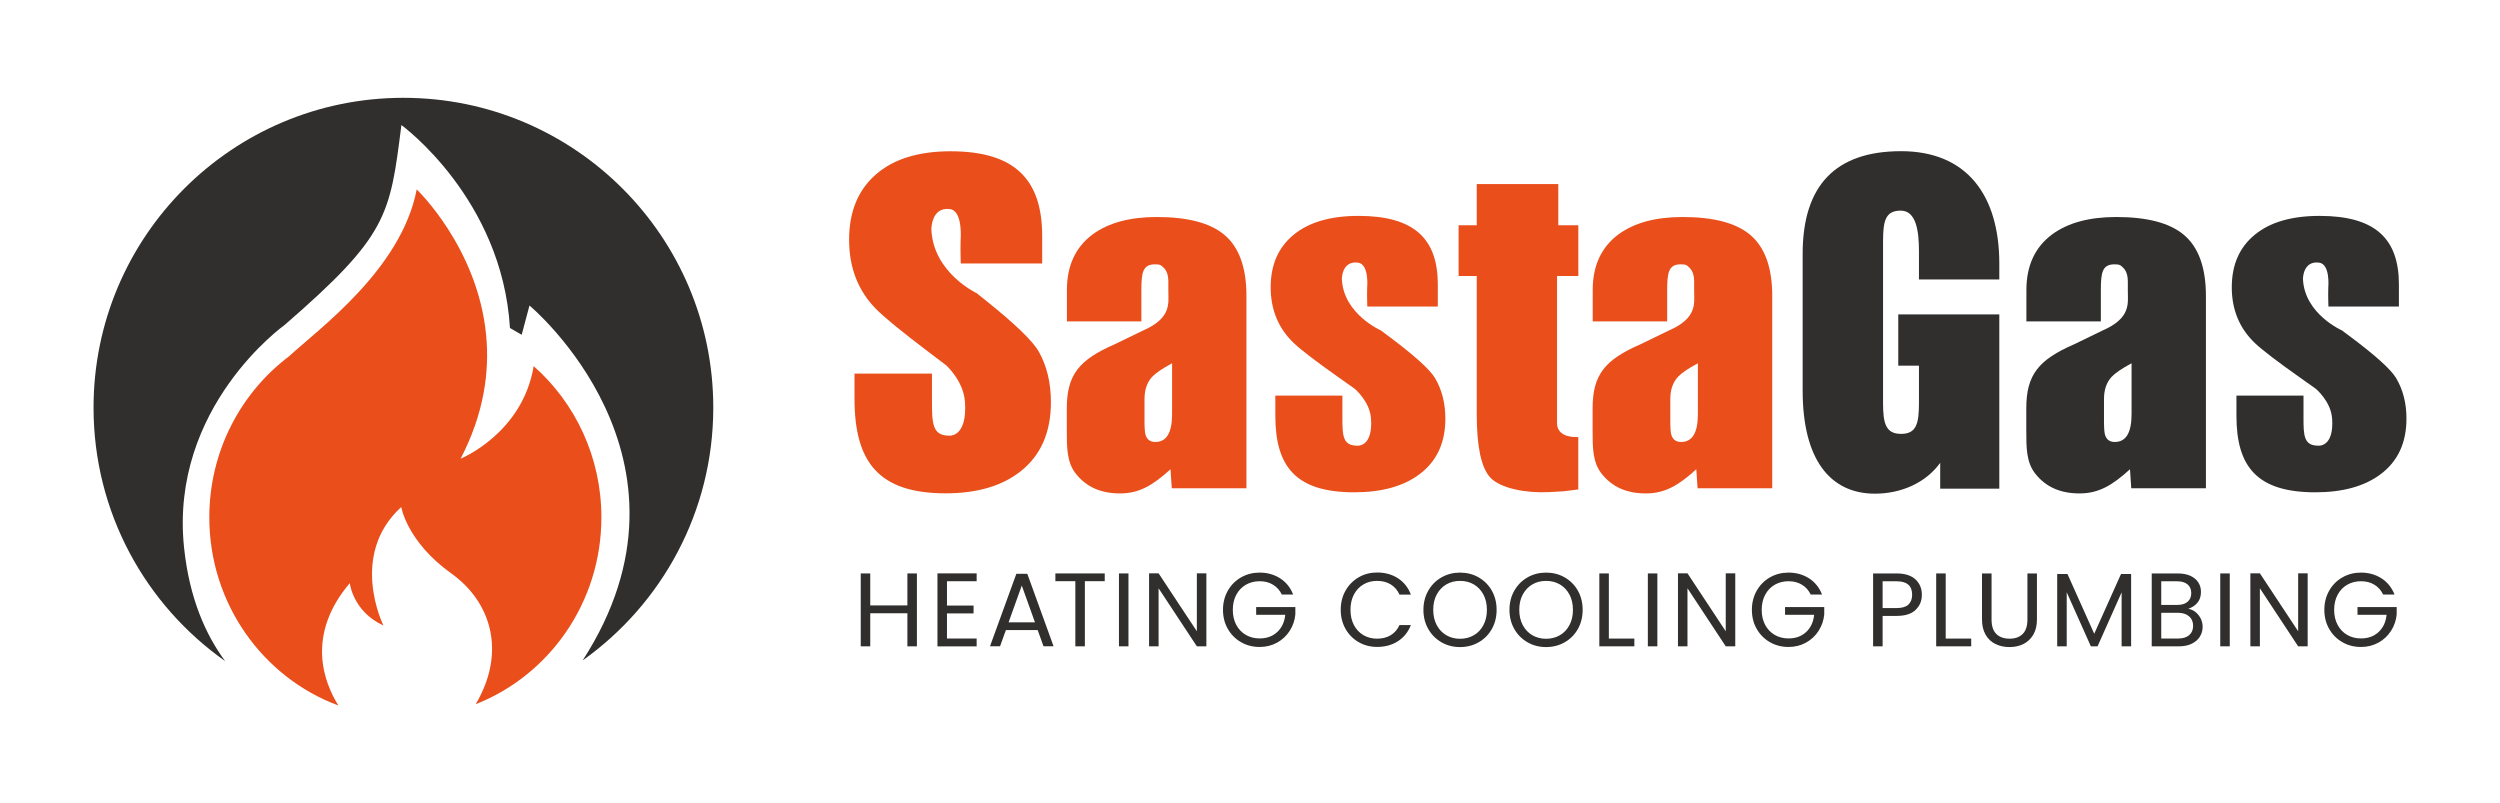
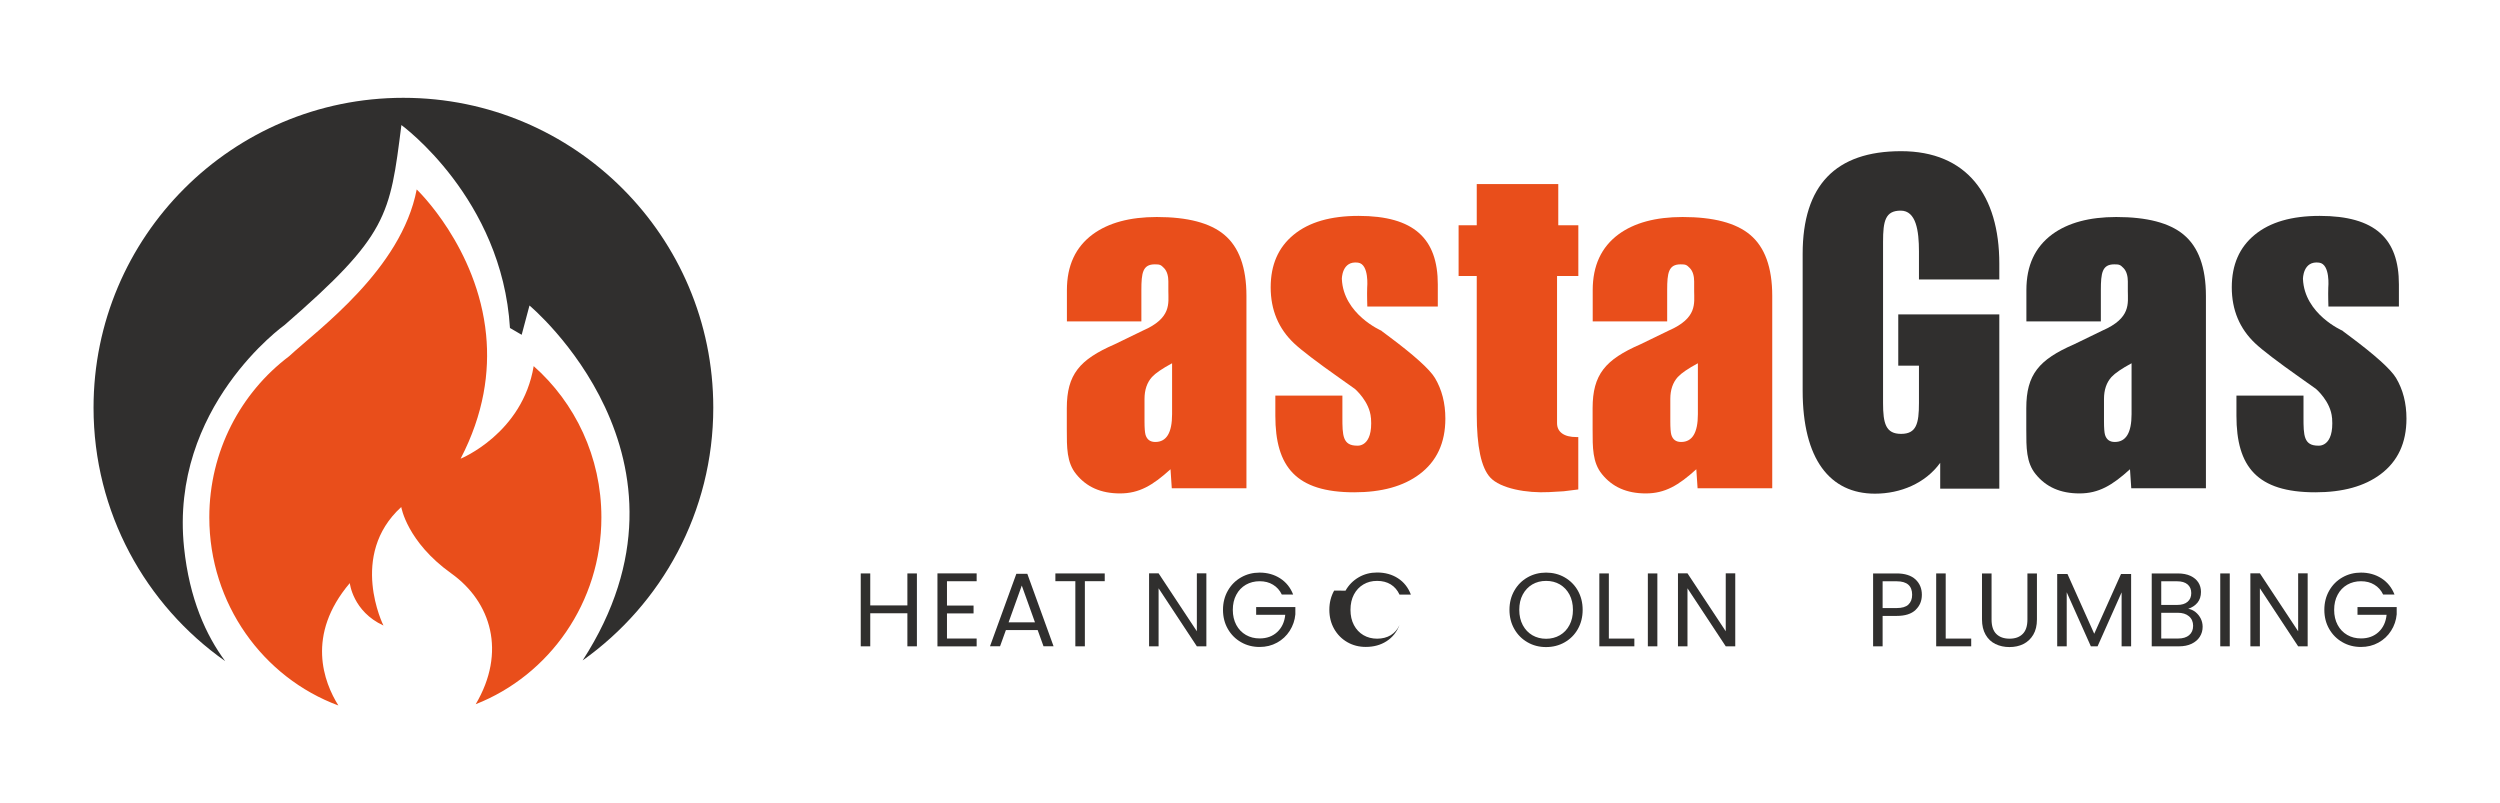
<svg xmlns="http://www.w3.org/2000/svg" id="Layer_1" data-name="Layer 1" viewBox="0 0 509.65 163.76">
  <defs>
    <style>
      .cls-1 {
        fill: #e94e1b;
      }

      .cls-1, .cls-2 {
        stroke-width: 0px;
      }

      .cls-2 {
        fill: #302f2e;
      }
    </style>
  </defs>
  <g>
    <path class="cls-2" d="m82.23,19.94c-34.88,0-63.16,28.28-63.16,63.16,0,21.36,10.6,40.24,26.83,51.67-3.88-5.23-7.29-12.68-8.38-23.16-2.98-28.64,20.49-45.35,20.49-45.35,21.09-18.3,21.48-22.27,23.82-40.77,0,0,20.53,14.92,22.13,41.37l2.39,1.39,1.59-5.97s37.47,31.16,10.84,72.35c16.11-11.45,26.63-30.26,26.63-51.53,0-34.88-28.28-63.16-63.17-63.16Z" />
    <path class="cls-1" d="m108.8,74.62c-2.27,13.77-14.9,18.89-14.9,18.89,4.77-9.18,5.93-17.74,5.2-25.23-.86-8.91-4.4-16.33-7.72-21.52-3.32-5.19-6.43-8.14-6.43-8.14-3.13,16.31-20.06,28.5-26.03,34.02h0c-9.85,7.43-16.25,19.37-16.25,32.83,0,17.64,10.96,32.66,26.31,38.35-2.95-4.73-6.66-14.35,2.33-24.95,0,0,.6,5.77,6.86,8.65,0,0-7.16-14.32,3.63-24.16,0,0,1.14,7.06,10.19,13.53,8.19,5.85,11.25,16.08,4.99,26.67,14.98-5.89,25.62-20.72,25.62-38.09,0-12.32-5.36-23.37-13.82-30.85Z" />
  </g>
  <g>
    <g>
-       <path class="cls-1" d="m196.71,81.87c-.29-4.21-3.8-7.38-3.8-7.38l-3.6-2.73c-5.43-4.11-8.99-7.02-10.68-8.73-3.69-3.72-5.53-8.44-5.53-14.15s1.81-10.11,5.42-13.28c3.61-3.17,8.7-4.76,15.27-4.76,13.11,0,18.67,5.76,18.67,17.29v5.58h-16.6s-.09-2.83-.03-4.73c0,0,.54-5.98-2.16-6.35-3.83-.53-3.8,4.12-3.8,4.12.35,8.89,9.28,13.04,9.28,13.04l.39.33,1.24.99c6.12,4.88,9.79,8.42,11.02,10.63,1.63,2.92,2.44,6.34,2.44,10.26,0,6.1-2.03,10.77-6.1,14.02-3.78,3.03-8.9,4.55-15.37,4.55-13.71,0-18.57-6.44-18.57-19.32v-5.09h15.79v5.5c0,4.52.04,7.15,3.45,7.15,0,0,3.8.52,3.28-6.96Z" />
      <path class="cls-1" d="m279.48,85.23c-.25-3.4-3.29-5.96-3.29-5.96l-3.12-2.21c-4.7-3.32-7.78-5.67-9.24-7.05-3.19-3.01-4.79-6.82-4.79-11.43s1.56-8.16,4.69-10.73,7.53-3.84,13.22-3.84c11.34,0,16.16,4.66,16.16,13.97v4.51h-14.37s-.08-2.29-.03-3.82c0,0,.47-4.83-1.87-5.13-3.32-.43-3.29,3.33-3.29,3.33.3,7.18,8.03,10.53,8.03,10.53l.33.27,1.08.8c5.29,3.94,8.47,6.81,9.54,8.59,1.41,2.36,2.12,5.12,2.12,8.29,0,4.92-1.76,8.7-5.28,11.33-3.27,2.45-7.7,3.68-13.3,3.68-11.87,0-16.08-5.2-16.08-15.61v-4.11h13.67v4.44c0,3.65.04,5.77,2.99,5.77,0,0,3.29.42,2.84-5.62Z" />
      <path class="cls-2" d="m475.41,85.23c-.25-3.4-3.29-5.96-3.29-5.96l-3.12-2.21c-4.7-3.32-7.78-5.67-9.24-7.05-3.19-3.01-4.79-6.82-4.79-11.43s1.56-8.16,4.69-10.73,7.53-3.84,13.22-3.84c11.34,0,16.16,4.66,16.16,13.97v4.51h-14.37s-.08-2.29-.03-3.82c0,0,.47-4.83-1.87-5.13-3.32-.43-3.29,3.33-3.29,3.33.3,7.18,8.03,10.53,8.03,10.53l.33.27,1.08.8c5.29,3.94,8.47,6.81,9.54,8.59,1.41,2.36,2.12,5.12,2.12,8.29,0,4.92-1.76,8.7-5.28,11.33-3.27,2.45-7.7,3.68-13.3,3.68-11.87,0-16.08-5.2-16.08-15.61v-4.11h13.67v4.44c0,3.65.04,5.77,2.99,5.77,0,0,3.29.42,2.84-5.62Z" />
      <path class="cls-1" d="m238.61,95.67c-3.61,3.28-6.38,4.92-10.28,4.92s-6.83-1.31-8.94-3.93c-1.94-2.37-1.91-5.42-1.91-9.14v-4.3c0-6.89,2.59-9.91,9.75-13.03l5.75-2.79c5.9-2.56,5.2-5.56,5.2-8.09v-1.94c0-.96-.21-2.03-.87-2.71-.66-.68-.86-.77-1.89-.77-2.47,0-2.74,1.75-2.74,5.25v6.38h-15.18v-6.38c0-4.99,1.76-8.78,5.28-11.38,3.2-2.34,7.55-3.52,13.04-3.52,6.28,0,10.86,1.2,13.74,3.6,3.02,2.51,4.54,6.67,4.54,12.49v39.21h-15.22l-.26-3.89Zm.32-21.61c-2,1.08-3.36,2.01-4.08,2.79-1.02,1.13-1.53,2.62-1.53,4.48v4.59c0,1.33.07,2.24.21,2.73.3.97.96,1.45,1.99,1.45,2.28,0,3.42-1.88,3.42-5.66v-10.38Z" />
      <path class="cls-1" d="m345.8,95.67c-3.61,3.28-6.38,4.92-10.28,4.92s-6.83-1.31-8.94-3.93c-1.94-2.37-1.91-5.42-1.91-9.14v-4.3c0-6.89,2.59-9.91,9.75-13.03l5.75-2.79c5.9-2.56,5.2-5.56,5.2-8.09v-1.94c0-.96-.21-2.03-.87-2.71-.66-.68-.86-.77-1.89-.77-2.47,0-2.74,1.75-2.74,5.25v6.38h-15.18v-6.38c0-4.99,1.76-8.78,5.28-11.38,3.2-2.34,7.55-3.52,13.04-3.52,6.28,0,10.86,1.2,13.74,3.6,3.02,2.51,4.54,6.67,4.54,12.49v39.21h-15.22l-.26-3.89Zm.32-21.61c-2,1.08-3.36,2.01-4.08,2.79-1.02,1.13-1.53,2.62-1.53,4.48v4.59c0,1.33.07,2.24.21,2.73.3.97.96,1.45,1.99,1.45,2.28,0,3.42-1.88,3.42-5.66v-10.38Z" />
      <path class="cls-2" d="m434.21,95.67c-3.61,3.28-6.38,4.92-10.28,4.92s-6.83-1.31-8.94-3.93c-1.94-2.37-1.91-5.42-1.91-9.14v-4.3c0-6.89,2.59-9.91,9.75-13.03l5.75-2.79c5.9-2.56,5.2-5.56,5.2-8.09v-1.94c0-.96-.21-2.03-.87-2.71-.66-.68-.86-.77-1.89-.77-2.47,0-2.74,1.75-2.74,5.25v6.38h-15.18v-6.38c0-4.99,1.76-8.78,5.28-11.38,3.2-2.34,7.55-3.52,13.04-3.52,6.28,0,10.86,1.2,13.74,3.6,3.02,2.51,4.54,6.67,4.54,12.49v39.21h-15.22l-.26-3.89Zm.32-21.61c-2,1.08-3.36,2.01-4.08,2.79-1.02,1.13-1.53,2.62-1.53,4.48v4.59c0,1.33.07,2.24.21,2.73.3.97.96,1.45,1.99,1.45,2.28,0,3.42-1.88,3.42-5.66v-10.38Z" />
      <path class="cls-1" d="m321.75,89.11v10.67l-2.97.37-2.97.17c-4.62.25-9.95-.74-12.01-2.98-1.84-1.99-2.75-6.3-2.75-12.95v-28.13h-3.7v-10.34h3.7v-8.39h16.62v8.39h4.09v10.34h-4.34v29.99c0,.91.34,1.61,1.03,2.11.69.5,1.66.74,2.93.74h.39Z" />
      <path class="cls-2" d="m395.53,99.6v-5.25c-3.02,4.19-8.12,6.29-13.3,6.29-9.17,0-14.74-7-14.74-21.01v-27.88c0-13.95,6.69-20.93,20.07-20.93s20.02,8.97,20.02,22.92v3.23h-16.38v-5.71c0-4.22-.58-8.32-3.72-8.32s-3.6,2.11-3.6,6.33v32.89c0,4.19.56,6.29,3.68,6.29s3.64-2.1,3.64-6.29v-7.61h-4.22v-10.46h20.6v35.53h-12.04Z" />
    </g>
    <g>
      <path class="cls-2" d="m186.92,116.9v14.86h-1.94v-6.74h-7.57v6.74h-1.94v-14.86h1.94v6.52h7.57v-6.52h1.94Z" />
      <path class="cls-2" d="m193.05,118.48v4.97h5.42v1.6h-5.42v5.12h6.05v1.6h-7.99v-14.88h7.99v1.6h-6.05Z" />
      <path class="cls-2" d="m211.54,128.45h-6.48l-1.19,3.3h-2.05l5.37-14.77h2.24l5.35,14.77h-2.05l-1.19-3.3Zm-.55-1.58l-2.69-7.5-2.69,7.5h5.37Z" />
      <path class="cls-2" d="m225.21,116.9v1.58h-4.05v13.28h-1.94v-13.28h-4.07v-1.58h10.06Z" />
-       <path class="cls-2" d="m230.05,116.9v14.86h-1.94v-14.86h1.94Z" />
      <path class="cls-2" d="m245.93,131.76h-1.94l-7.8-11.83v11.83h-1.94v-14.88h1.94l7.8,11.81v-11.81h1.94v14.88Z" />
      <path class="cls-2" d="m261.31,121.21c-.41-.87-1.01-1.54-1.79-2.01-.78-.48-1.69-.71-2.73-.71s-1.97.24-2.8.71c-.83.48-1.49,1.16-1.96,2.05-.48.89-.71,1.92-.71,3.08s.24,2.19.71,3.07,1.13,1.56,1.96,2.04c.83.48,1.77.71,2.8.71,1.45,0,2.64-.43,3.58-1.3.94-.87,1.49-2.04,1.64-3.52h-5.93v-1.58h7.99v1.49c-.11,1.22-.5,2.34-1.15,3.36-.65,1.02-1.51,1.82-2.58,2.41-1.07.59-2.25.88-3.56.88-1.38,0-2.64-.32-3.77-.97-1.14-.65-2.04-1.55-2.7-2.7s-.99-2.45-.99-3.9.33-2.75.99-3.91c.66-1.16,1.56-2.06,2.7-2.71,1.14-.65,2.4-.97,3.77-.97,1.58,0,2.97.39,4.19,1.17,1.21.78,2.1,1.88,2.65,3.3h-2.32Z" />
-       <path class="cls-2" d="m274.3,120.41c.65-1.16,1.55-2.06,2.68-2.72s2.38-.98,3.76-.98c1.62,0,3.03.39,4.24,1.17,1.21.78,2.09,1.89,2.64,3.33h-2.32c-.41-.9-1-1.58-1.78-2.07-.78-.48-1.7-.72-2.78-.72s-1.97.24-2.79.72c-.82.48-1.47,1.17-1.94,2.06-.47.89-.7,1.93-.7,3.12s.23,2.21.7,3.1c.47.89,1.12,1.58,1.94,2.06.82.48,1.75.72,2.79.72s2.01-.24,2.78-.71c.77-.48,1.37-1.16,1.78-2.06h2.32c-.55,1.42-1.44,2.52-2.64,3.29-1.21.78-2.62,1.16-4.24,1.16-1.38,0-2.63-.32-3.76-.97s-2.02-1.55-2.68-2.7c-.65-1.15-.98-2.45-.98-3.9s.33-2.75.98-3.91Z" />
-       <path class="cls-2" d="m293.87,130.94c-1.14-.65-2.04-1.55-2.7-2.71s-.99-2.46-.99-3.91.33-2.75.99-3.91c.66-1.16,1.56-2.06,2.7-2.71,1.14-.65,2.4-.97,3.77-.97s2.66.32,3.79.97,2.03,1.54,2.69,2.7c.65,1.15.98,2.46.98,3.92s-.33,2.77-.98,3.92c-.65,1.15-1.55,2.05-2.69,2.7-1.14.65-2.4.97-3.79.97s-2.64-.32-3.77-.97Zm6.58-1.44c.83-.48,1.49-1.17,1.96-2.07.48-.89.71-1.93.71-3.11s-.24-2.23-.71-3.12c-.48-.89-1.13-1.57-1.95-2.06-.82-.48-1.76-.72-2.81-.72s-1.99.24-2.81.72c-.82.48-1.47,1.17-1.95,2.06-.48.89-.71,1.93-.71,3.12s.24,2.22.71,3.11c.48.9,1.13,1.58,1.96,2.07.83.48,1.77.72,2.8.72s1.97-.24,2.8-.72Z" />
+       <path class="cls-2" d="m274.3,120.41c.65-1.16,1.55-2.06,2.68-2.72s2.38-.98,3.76-.98c1.62,0,3.03.39,4.24,1.17,1.21.78,2.09,1.89,2.64,3.33h-2.32c-.41-.9-1-1.58-1.78-2.07-.78-.48-1.7-.72-2.78-.72s-1.97.24-2.79.72c-.82.48-1.47,1.17-1.94,2.06-.47.89-.7,1.93-.7,3.12s.23,2.21.7,3.1c.47.89,1.12,1.58,1.94,2.06.82.48,1.75.72,2.79.72s2.01-.24,2.78-.71c.77-.48,1.37-1.16,1.78-2.06c-.55,1.42-1.44,2.52-2.64,3.29-1.21.78-2.62,1.16-4.24,1.16-1.38,0-2.63-.32-3.76-.97s-2.02-1.55-2.68-2.7c-.65-1.15-.98-2.45-.98-3.9s.33-2.75.98-3.91Z" />
      <path class="cls-2" d="m311.41,130.94c-1.14-.65-2.04-1.55-2.7-2.71s-.99-2.46-.99-3.91.33-2.75.99-3.91c.66-1.16,1.56-2.06,2.7-2.71,1.14-.65,2.4-.97,3.77-.97s2.66.32,3.79.97,2.03,1.54,2.69,2.7c.65,1.15.98,2.46.98,3.92s-.33,2.77-.98,3.92c-.65,1.15-1.55,2.05-2.69,2.7-1.14.65-2.4.97-3.79.97s-2.64-.32-3.77-.97Zm6.58-1.44c.83-.48,1.49-1.17,1.96-2.07.48-.89.71-1.93.71-3.11s-.24-2.23-.71-3.12c-.48-.89-1.13-1.57-1.95-2.06-.82-.48-1.76-.72-2.81-.72s-1.99.24-2.81.72c-.82.48-1.47,1.17-1.95,2.06-.48.89-.71,1.93-.71,3.12s.24,2.22.71,3.11c.48.9,1.13,1.58,1.96,2.07.83.48,1.77.72,2.8.72s1.97-.24,2.8-.72Z" />
      <path class="cls-2" d="m327.98,130.18h5.2v1.58h-7.14v-14.86h1.94v13.28Z" />
      <path class="cls-2" d="m337.87,116.9v14.86h-1.94v-14.86h1.94Z" />
      <path class="cls-2" d="m353.75,131.76h-1.94l-7.8-11.83v11.83h-1.94v-14.88h1.94l7.8,11.81v-11.81h1.94v14.88Z" />
-       <path class="cls-2" d="m369.13,121.21c-.41-.87-1.01-1.54-1.79-2.01-.78-.48-1.69-.71-2.73-.71s-1.97.24-2.8.71c-.83.48-1.49,1.16-1.96,2.05-.48.89-.71,1.92-.71,3.08s.24,2.19.71,3.07,1.13,1.56,1.96,2.04c.83.48,1.77.71,2.8.71,1.45,0,2.64-.43,3.58-1.3.94-.87,1.49-2.04,1.64-3.52h-5.93v-1.58h7.99v1.49c-.11,1.22-.5,2.34-1.15,3.36-.65,1.02-1.51,1.82-2.58,2.41-1.07.59-2.25.88-3.56.88-1.38,0-2.64-.32-3.77-.97-1.14-.65-2.04-1.55-2.7-2.7s-.99-2.45-.99-3.9.33-2.75.99-3.91c.66-1.16,1.56-2.06,2.7-2.71,1.14-.65,2.4-.97,3.77-.97,1.58,0,2.97.39,4.19,1.17,1.21.78,2.1,1.88,2.65,3.3h-2.32Z" />
      <path class="cls-2" d="m390.52,124.33c-.85.82-2.14,1.23-3.87,1.23h-2.86v6.2h-1.94v-14.86h4.8c1.68,0,2.95.41,3.83,1.21.87.81,1.31,1.86,1.31,3.13s-.42,2.26-1.27,3.08Zm-1.48-1.08c.51-.47.77-1.14.77-2,0-1.83-1.05-2.75-3.16-2.75h-2.86v5.46h2.86c1.08,0,1.88-.23,2.39-.7Z" />
      <path class="cls-2" d="m396.65,130.18h5.2v1.58h-7.14v-14.86h1.94v13.28Z" />
      <path class="cls-2" d="m406,116.9v9.4c0,1.32.32,2.3.97,2.94s1.55.96,2.7.96,2.03-.32,2.67-.96c.65-.64.97-1.62.97-2.94v-9.4h1.94v9.38c0,1.24-.25,2.28-.75,3.12s-1.17,1.47-2.01,1.89-1.79.62-2.85.62-2-.21-2.85-.62c-.85-.41-1.51-1.04-2-1.89-.49-.85-.74-1.89-.74-3.12v-9.38h1.94Z" />
      <path class="cls-2" d="m434.45,117.01v14.75h-1.94v-11l-4.9,11h-1.37l-4.92-11.02v11.02h-1.94v-14.75h2.09l5.46,12.19,5.46-12.19h2.07Z" />
      <path class="cls-2" d="m447.57,124.77c.45.36.8.8,1.07,1.32.26.53.39,1.09.39,1.68,0,.75-.19,1.43-.58,2.04-.38.6-.94,1.08-1.67,1.43-.73.35-1.6.52-2.59.52h-5.54v-14.86h5.33c1.01,0,1.87.17,2.58.5s1.24.79,1.6,1.35c.36.57.53,1.21.53,1.92,0,.88-.24,1.61-.71,2.19-.48.58-1.11.99-1.89,1.25.54.08,1.03.31,1.48.66Zm-6.98-1.45h3.26c.91,0,1.61-.21,2.11-.64.5-.43.75-1.02.75-1.77s-.25-1.34-.75-1.77c-.5-.43-1.22-.64-2.15-.64h-3.22v4.82Zm5.69,6.16c.54-.45.81-1.09.81-1.9s-.28-1.47-.85-1.95c-.57-.48-1.33-.71-2.28-.71h-3.37v5.25h3.43c.97,0,1.72-.23,2.26-.68Z" />
      <path class="cls-2" d="m454.56,116.9v14.86h-1.94v-14.86h1.94Z" />
      <path class="cls-2" d="m470.44,131.76h-1.94l-7.8-11.83v11.83h-1.94v-14.88h1.94l7.8,11.81v-11.81h1.94v14.88Z" />
      <path class="cls-2" d="m485.83,121.21c-.41-.87-1.01-1.54-1.79-2.01-.78-.48-1.69-.71-2.73-.71s-1.97.24-2.8.71c-.83.48-1.49,1.16-1.96,2.05-.48.89-.71,1.92-.71,3.08s.24,2.19.71,3.07,1.13,1.56,1.96,2.04c.83.48,1.77.71,2.8.71,1.45,0,2.64-.43,3.58-1.3.94-.87,1.49-2.04,1.64-3.52h-5.93v-1.58h7.99v1.49c-.11,1.22-.5,2.34-1.15,3.36-.65,1.02-1.51,1.82-2.58,2.41-1.07.59-2.25.88-3.56.88-1.38,0-2.64-.32-3.77-.97-1.14-.65-2.04-1.55-2.7-2.7s-.99-2.45-.99-3.9.33-2.75.99-3.91c.66-1.16,1.56-2.06,2.7-2.71,1.14-.65,2.4-.97,3.77-.97,1.58,0,2.97.39,4.19,1.17,1.21.78,2.1,1.88,2.65,3.3h-2.32Z" />
    </g>
  </g>
</svg>